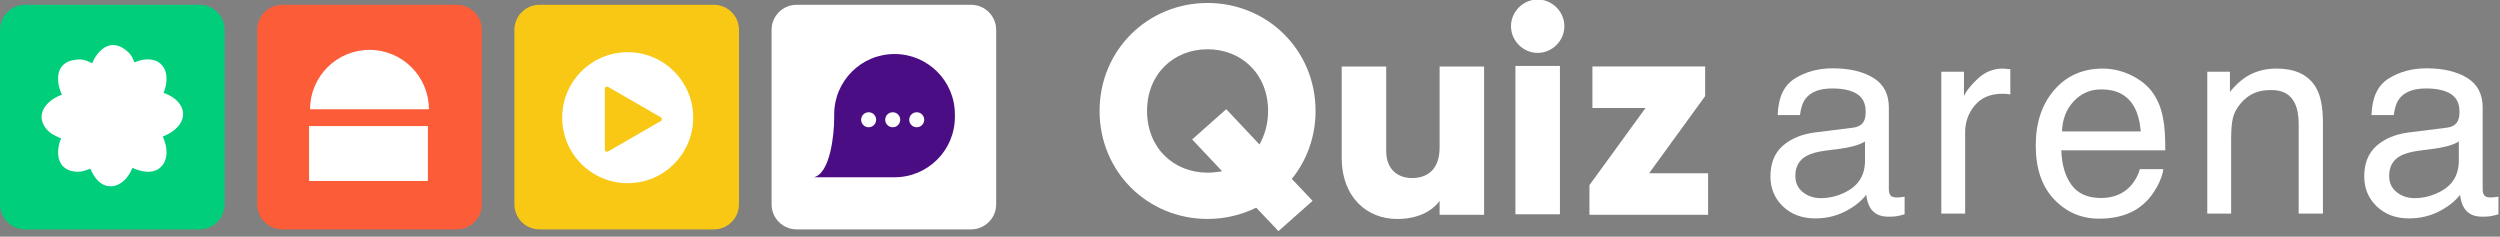
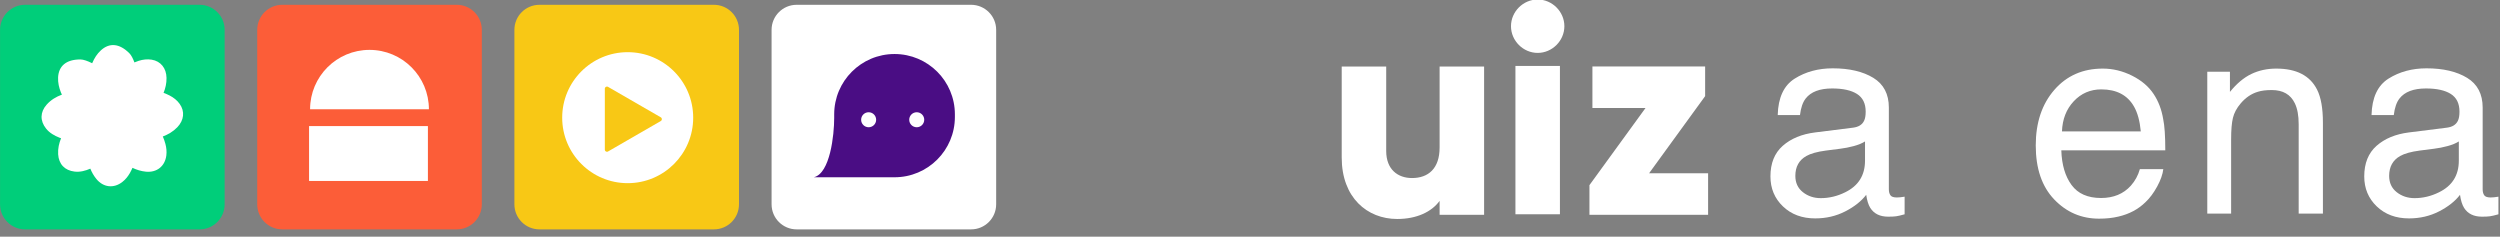
<svg xmlns="http://www.w3.org/2000/svg" width="100%" height="100%" viewBox="0 0 412 39" version="1.1" xml:space="preserve" style="fill-rule:evenodd;clip-rule:evenodd;stroke-linejoin:round;stroke-miterlimit:2;">
  <rect x="0" y="0" width="412" height="39" fill="#808080" stroke="none" />
  <g transform="matrix(1,0,0,1,-607.094,-32.156)">
    <g transform="matrix(1,0,0,1,-140.36,-425.878)">
      <g transform="matrix(1.333,0,0,1.333,907.491,495.835)">
        <path d="M0,-27.765L-21.568,-27.765C-23.279,-27.765 -24.667,-26.378 -24.667,-24.666L-24.667,-3.099C-24.667,-1.387 -23.279,0 -21.568,0L0,0C1.711,0 3.099,-1.387 3.099,-3.099L3.099,-24.666C3.099,-26.378 1.711,-27.765 0,-27.765" style="fill:white;fill-rule:nonzero;" />
      </g>
    </g>
    <g transform="matrix(1,0,0,1,-140.36,-425.878)">
      <g transform="matrix(1.333,0,0,1.333,865.108,495.835)">
        <path d="M0,-27.765L-21.568,-27.765C-23.279,-27.765 -24.667,-26.378 -24.667,-24.666L-24.667,-3.099C-24.667,-1.387 -23.279,0 -21.568,0L0,0C1.711,0 3.099,-1.387 3.099,-3.099L3.099,-24.666C3.099,-26.378 1.711,-27.765 0,-27.765" style="fill:rgb(248,200,21);fill-rule:nonzero;" />
      </g>
    </g>
    <g transform="matrix(1,0,0,1,-140.36,-425.878)">
      <g transform="matrix(1.333,0,0,1.333,822.726,495.835)">
        <path d="M0,-27.765L-21.568,-27.765C-23.279,-27.765 -24.667,-26.378 -24.667,-24.666L-24.667,-3.099C-24.667,-1.387 -23.279,0 -21.568,0L0,0C1.711,0 3.099,-1.387 3.099,-3.099L3.099,-24.666C3.099,-26.378 1.711,-27.765 0,-27.765" style="fill:rgb(252,93,56);fill-rule:nonzero;" />
      </g>
    </g>
    <g transform="matrix(1,0,0,1,-140.36,-425.878)">
      <g transform="matrix(1.333,0,0,1.333,894.874,487.248)">
        <path d="M0,-15.238C-4.12,-15.238 -7.461,-11.898 -7.461,-7.777L-7.461,-7.325C-7.461,-5.259 -7.956,-0.485 -9.976,0L0,0C4.121,0 7.461,-3.341 7.461,-7.461L7.461,-7.777C7.461,-11.898 4.121,-15.238 0,-15.238" style="fill:rgb(74,13,132);fill-rule:nonzero;" />
      </g>
    </g>
    <g transform="matrix(1,0,0,1,-140.36,-425.878)">
      <g transform="matrix(1.333,0,0,1.333,808.347,476.046)">
        <path d="M0,-7.346C-4.057,-7.346 -7.346,-4.057 -7.346,0L7.346,0C7.346,-4.057 4.057,-7.346 0,-7.346" style="fill:white;fill-rule:nonzero;" />
      </g>
    </g>
    <g transform="matrix(1,0,0,1,-140.36,-425.878)">
      <g transform="matrix(1.333,0,0,1.333,140.36,145.224)">
        <rect x="493.644" y="250.254" width="14.693" height="6.784" style="fill:white;" />
      </g>
    </g>
    <g transform="matrix(1,0,0,1,-140.36,-425.878)">
      <g transform="matrix(1.333,0,0,1.333,780.343,495.835)">
        <path d="M0,-27.765L-21.568,-27.765C-23.279,-27.765 -24.667,-26.378 -24.667,-24.666L-24.667,-3.099C-24.667,-1.387 -23.279,0 -21.568,0L0,0C1.711,0 3.099,-1.387 3.099,-3.099L3.099,-24.666C3.099,-26.378 1.711,-27.765 0,-27.765" style="fill:rgb(0,206,122);fill-rule:nonzero;" />
      </g>
    </g>
    <g transform="matrix(1,0,0,1,-140.36,-425.878)">
      <g transform="matrix(1.333,0,0,1.333,777.063,479.052)">
        <path d="M0,-2.924C-0.321,-3.371 -0.749,-3.705 -1.238,-3.959C-1.485,-4.087 -1.736,-4.192 -1.991,-4.284C-1.758,-4.859 -1.615,-5.466 -1.625,-6.126C-1.642,-7.338 -2.341,-8.207 -3.461,-8.39C-4.004,-8.478 -4.543,-8.413 -5.069,-8.246C-5.249,-8.189 -5.423,-8.122 -5.594,-8.05C-5.771,-8.533 -5.98,-8.936 -6.198,-9.162C-7.469,-10.445 -8.7,-10.482 -9.726,-9.558C-10.212,-9.12 -10.547,-8.574 -10.804,-7.979C-10.808,-7.97 -10.812,-7.959 -10.816,-7.949C-11.369,-8.227 -11.891,-8.412 -12.255,-8.418C-14.061,-8.426 -14.957,-7.582 -15.03,-6.203C-15.064,-5.55 -14.914,-4.927 -14.676,-4.325C-14.641,-4.237 -14.596,-4.155 -14.558,-4.068C-15.265,-3.805 -15.913,-3.429 -16.443,-2.832C-17.259,-1.912 -17.282,-0.834 -16.52,0.125C-16.086,0.67 -15.499,1 -14.865,1.252C-14.798,1.278 -14.73,1.301 -14.663,1.325C-14.916,1.943 -15.065,2.594 -15.023,3.302C-14.95,4.53 -14.203,5.309 -12.987,5.447C-12.304,5.525 -11.662,5.349 -11.044,5.084C-10.861,5.536 -10.621,5.967 -10.293,6.366C-9.433,7.412 -8.149,7.558 -7.083,6.725C-6.702,6.427 -6.404,6.059 -6.164,5.644C-6.038,5.428 -5.932,5.206 -5.834,4.982C-5.32,5.227 -4.771,5.399 -4.171,5.458C-2.823,5.589 -1.811,4.784 -1.647,3.442C-1.588,2.962 -1.638,2.491 -1.761,2.027C-1.846,1.707 -1.955,1.401 -2.083,1.106C-1.428,0.858 -0.82,0.509 -0.302,-0.025C0.543,-0.894 0.663,-2.002 0,-2.924" style="fill:white;fill-rule:nonzero;" />
      </g>
    </g>
    <g transform="matrix(1,0,0,1,-140.36,-425.878)">
      <g transform="matrix(-1.333,0,0,1.333,850.898,488.22)">
        <path d="M0,-16.195C4.472,-16.195 8.098,-12.57 8.098,-8.097C8.098,-3.625 4.472,0 0,0C-4.472,0 -8.098,-3.625 -8.098,-8.097C-8.098,-12.57 -4.472,-16.195 0,-16.195" style="fill:white;fill-rule:nonzero;" />
      </g>
    </g>
    <g transform="matrix(1,0,0,1,-140.36,-425.878)">
      <g transform="matrix(1.333,0,0,1.333,856.357,477.975)">
        <path d="M0,-0.453L-6.529,-4.223C-6.704,-4.323 -6.922,-4.198 -6.922,-3.996L-6.922,3.543C-6.922,3.745 -6.704,3.87 -6.529,3.77L0,0C0.174,-0.101 0.174,-0.352 0,-0.453" style="fill:rgb(248,200,21);fill-rule:nonzero;" />
      </g>
    </g>
    <g transform="matrix(1,0,0,1,-140.36,-425.878)">
      <g transform="matrix(0,-1.333,-1.333,0,890.606,476.532)">
        <path d="M-0.928,-0.928C-1.44,-0.928 -1.855,-0.513 -1.855,-0C-1.855,0.513 -1.44,0.928 -0.928,0.928C-0.416,0.928 -0,0.513 -0,-0C-0,-0.513 -0.416,-0.928 -0.928,-0.928" style="fill:white;fill-rule:nonzero;" />
      </g>
    </g>
    <g transform="matrix(1,0,0,1,-140.36,-425.878)">
      <g transform="matrix(0,-1.333,-1.333,0,894.574,476.532)">
-         <path d="M-0.928,-0.928C-1.44,-0.928 -1.855,-0.513 -1.855,-0C-1.855,0.513 -1.44,0.928 -0.928,0.928C-0.416,0.928 -0,0.513 -0,-0C-0,-0.513 -0.416,-0.928 -0.928,-0.928" style="fill:white;fill-rule:nonzero;" />
-       </g>
+         </g>
    </g>
    <g transform="matrix(1,0,0,1,-140.36,-425.878)">
      <g transform="matrix(0,-1.333,-1.333,0,898.531,476.532)">
        <path d="M-0.928,-0.928C-1.44,-0.928 -1.855,-0.513 -1.855,-0C-1.855,0.513 -1.44,0.928 -0.928,0.928C-0.416,0.928 -0,0.513 -0,-0C-0,-0.513 -0.416,-0.928 -0.928,-0.928" style="fill:white;fill-rule:nonzero;" />
      </g>
    </g>
    <g transform="matrix(1,0,0,1,-140.36,-425.878)">
      <g transform="matrix(1.333,0,0,1.333,948.857,468.4)">
-         <path d="M0,13.387L-3.704,9.463L0.513,5.722L4.621,10.086C5.281,8.912 5.685,7.519 5.685,5.942C5.685,1.358 2.384,-1.687 -1.797,-1.687C-5.978,-1.687 -9.279,1.358 -9.279,5.942C-9.279,10.526 -5.978,13.57 -1.797,13.57C-1.174,13.57 -0.587,13.497 0,13.387M8.619,14.34L11.186,17.054L6.968,20.795L4.218,17.898C2.421,18.778 0.367,19.292 -1.797,19.292C-9.169,19.292 -15.147,13.497 -15.147,5.942C-15.147,-1.613 -9.169,-7.408 -1.797,-7.408C5.575,-7.408 11.553,-1.613 11.553,5.942C11.553,9.169 10.453,12.067 8.619,14.34" style="fill:white;fill-rule:nonzero;" />
-       </g>
+         </g>
    </g>
    <g transform="matrix(1,0,0,1,-140.36,-425.878)">
      <g transform="matrix(1.333,0,0,1.333,992.034,494.122)">
        <path d="M0,-18.851L0,-0.513L-5.501,-0.513L-5.501,-2.237C-6.491,-0.88 -8.325,0 -10.746,0C-14.45,0 -17.604,-2.64 -17.604,-7.592L-17.604,-18.851L-12.103,-18.851L-12.103,-8.399C-12.103,-6.125 -10.672,-5.061 -8.912,-5.061C-6.895,-5.061 -5.501,-6.234 -5.501,-8.838L-5.501,-18.851L0,-18.851Z" style="fill:white;fill-rule:nonzero;" />
      </g>
    </g>
    <g transform="matrix(1,0,0,1,-140.36,-425.878)">
      <g transform="matrix(1.333,0,0,1.333,140.36,129.858)">
        <path d="M642.789,254.347L648.29,254.347L648.29,272.685L642.789,272.685L642.789,254.347ZM642.239,249.433C642.239,247.636 643.742,246.132 645.539,246.132C647.336,246.132 648.84,247.636 648.84,249.433C648.84,251.23 647.336,252.734 645.539,252.734C643.742,252.734 642.239,251.23 642.239,249.433" style="fill:white;fill-rule:nonzero;" />
      </g>
    </g>
    <g transform="matrix(1,0,0,1,-140.36,-425.878)">
      <g transform="matrix(1.333,0,0,1.333,1028.95,475.833)">
        <path d="M0,8.069L0,13.203L-14.67,13.203L-14.67,9.536L-7.738,0L-14.303,0L-14.303,-5.134L-0.367,-5.134L-0.367,-1.467L-7.298,8.069L0,8.069Z" style="fill:white;fill-rule:nonzero;" />
      </g>
    </g>
    <g transform="matrix(1,0,0,1,-140.36,-425.878)">
      <g transform="matrix(1.333,0,0,1.333,140.36,-300.906)">
        <path d="M677.394,591.092C677.394,591.943 677.705,592.615 678.328,593.106C678.95,593.597 679.687,593.843 680.538,593.843C681.575,593.843 682.58,593.603 683.551,593.122C685.189,592.325 686.008,591.021 686.008,589.208L686.008,586.834C685.647,587.063 685.183,587.254 684.616,587.407C684.048,587.56 683.491,587.669 682.945,587.735L681.16,587.964C680.091,588.106 679.288,588.33 678.753,588.635C677.847,589.148 677.394,589.967 677.394,591.092ZM684.534,585.131C685.211,585.044 685.664,584.76 685.893,584.279C686.024,584.017 686.09,583.641 686.09,583.149C686.09,582.145 685.732,581.416 685.017,580.963C684.302,580.51 683.278,580.284 681.947,580.284C680.407,580.284 679.316,580.699 678.671,581.528C678.311,581.987 678.076,582.669 677.967,583.575L675.216,583.575C675.271,581.414 675.972,579.91 677.32,579.064C678.669,578.218 680.233,577.795 682.012,577.795C684.075,577.795 685.751,578.188 687.039,578.974C688.317,579.76 688.955,580.982 688.955,582.642L688.955,592.746C688.955,593.051 689.018,593.297 689.144,593.482C689.269,593.668 689.534,593.761 689.938,593.761C690.069,593.761 690.216,593.753 690.38,593.736C690.544,593.72 690.718,593.695 690.904,593.663L690.904,595.841C690.445,595.972 690.096,596.053 689.856,596.086C689.616,596.119 689.288,596.135 688.873,596.135C687.858,596.135 687.121,595.775 686.663,595.055C686.423,594.672 686.253,594.132 686.155,593.433C685.555,594.219 684.692,594.902 683.568,595.48C682.443,596.059 681.204,596.348 679.85,596.348C678.224,596.348 676.895,595.854 675.863,594.866C674.831,593.878 674.315,592.642 674.315,591.157C674.315,589.531 674.823,588.27 675.838,587.374C676.854,586.479 678.186,585.928 679.834,585.72L684.534,585.131Z" style="fill:white;fill-rule:nonzero;" />
-         <path d="M695.44,578.22L698.241,578.22L698.241,581.25C698.47,580.66 699.032,579.943 699.927,579.097C700.822,578.25 701.854,577.827 703.022,577.827C703.077,577.827 703.17,577.833 703.301,577.844C703.432,577.855 703.655,577.877 703.972,577.909L703.972,581.021C703.797,580.988 703.636,580.966 703.489,580.955C703.342,580.944 703.18,580.939 703.006,580.939C701.521,580.939 700.38,581.416 699.583,582.372C698.786,583.327 698.388,584.427 698.388,585.671L698.388,595.759L695.44,595.759L695.44,578.22Z" style="fill:white;fill-rule:nonzero;" />
        <path d="M715.402,577.827C716.647,577.827 717.853,578.119 719.021,578.704C720.19,579.288 721.079,580.044 721.691,580.972C722.28,581.856 722.673,582.887 722.87,584.067C723.044,584.874 723.132,586.163 723.132,587.931L710.277,587.931C710.331,589.711 710.752,591.138 711.538,592.213C712.324,593.289 713.541,593.826 715.19,593.826C716.729,593.826 717.957,593.319 718.874,592.303C719.398,591.714 719.769,591.032 719.988,590.257L722.886,590.257C722.81,590.901 722.556,591.618 722.125,592.41C721.693,593.201 721.21,593.848 720.675,594.35C719.78,595.224 718.672,595.813 717.351,596.119C716.642,596.294 715.839,596.381 714.944,596.381C712.761,596.381 710.91,595.587 709.393,593.998C707.875,592.41 707.116,590.186 707.116,587.325C707.116,584.509 707.881,582.222 709.409,580.464C710.937,578.706 712.935,577.827 715.402,577.827ZM720.102,585.589C719.982,584.312 719.704,583.291 719.267,582.527C718.459,581.108 717.111,580.398 715.222,580.398C713.869,580.398 712.733,580.887 711.816,581.864C710.899,582.841 710.413,584.083 710.359,585.589L720.102,585.589Z" style="fill:white;fill-rule:nonzero;" />
        <path d="M728.323,578.22L731.123,578.22L731.123,580.71C731.953,579.683 732.832,578.946 733.76,578.499C734.688,578.051 735.719,577.827 736.855,577.827C739.344,577.827 741.025,578.695 741.898,580.431C742.379,581.381 742.619,582.74 742.619,584.509L742.619,595.759L739.622,595.759L739.622,584.705C739.622,583.635 739.464,582.773 739.147,582.118C738.623,581.026 737.674,580.48 736.298,580.48C735.599,580.48 735.026,580.551 734.579,580.693C733.771,580.933 733.061,581.414 732.45,582.134C731.958,582.713 731.639,583.311 731.492,583.927C731.344,584.544 731.271,585.426 731.271,586.572L731.271,595.759L728.323,595.759L728.323,578.22Z" style="fill:white;fill-rule:nonzero;" />
        <path d="M750.807,591.092C750.807,591.943 751.118,592.615 751.74,593.106C752.363,593.597 753.1,593.843 753.951,593.843C754.988,593.843 755.993,593.603 756.964,593.122C758.602,592.325 759.421,591.021 759.421,589.208L759.421,586.834C759.06,587.063 758.596,587.254 758.029,587.407C757.461,587.56 756.904,587.669 756.358,587.735L754.573,587.964C753.504,588.106 752.701,588.33 752.166,588.635C751.26,589.148 750.807,589.967 750.807,591.092ZM757.947,585.131C758.624,585.044 759.077,584.76 759.306,584.279C759.437,584.017 759.502,583.641 759.502,583.149C759.502,582.145 759.145,581.416 758.43,580.963C757.715,580.51 756.691,580.284 755.359,580.284C753.82,580.284 752.728,580.699 752.084,581.528C751.724,581.987 751.489,582.669 751.38,583.575L748.629,583.575C748.684,581.414 749.385,579.91 750.733,579.064C752.082,578.218 753.645,577.795 755.425,577.795C757.488,577.795 759.164,578.188 760.452,578.974C761.73,579.76 762.368,580.982 762.368,582.642L762.368,592.746C762.368,593.051 762.431,593.297 762.557,593.482C762.682,593.668 762.947,593.761 763.351,593.761C763.482,593.761 763.629,593.753 763.793,593.736C763.957,593.72 764.131,593.695 764.317,593.663L764.317,595.841C763.858,595.972 763.509,596.053 763.269,596.086C763.029,596.119 762.701,596.135 762.286,596.135C761.271,596.135 760.534,595.775 760.076,595.055C759.835,594.672 759.666,594.132 759.568,593.433C758.968,594.219 758.105,594.902 756.981,595.48C755.856,596.059 754.617,596.348 753.263,596.348C751.637,596.348 750.308,595.854 749.276,594.866C748.244,593.878 747.728,592.642 747.728,591.157C747.728,589.531 748.236,588.27 749.251,587.374C750.267,586.479 751.599,585.928 753.247,585.72L757.947,585.131Z" style="fill:white;fill-rule:nonzero;" />
      </g>
    </g>
  </g>
</svg>